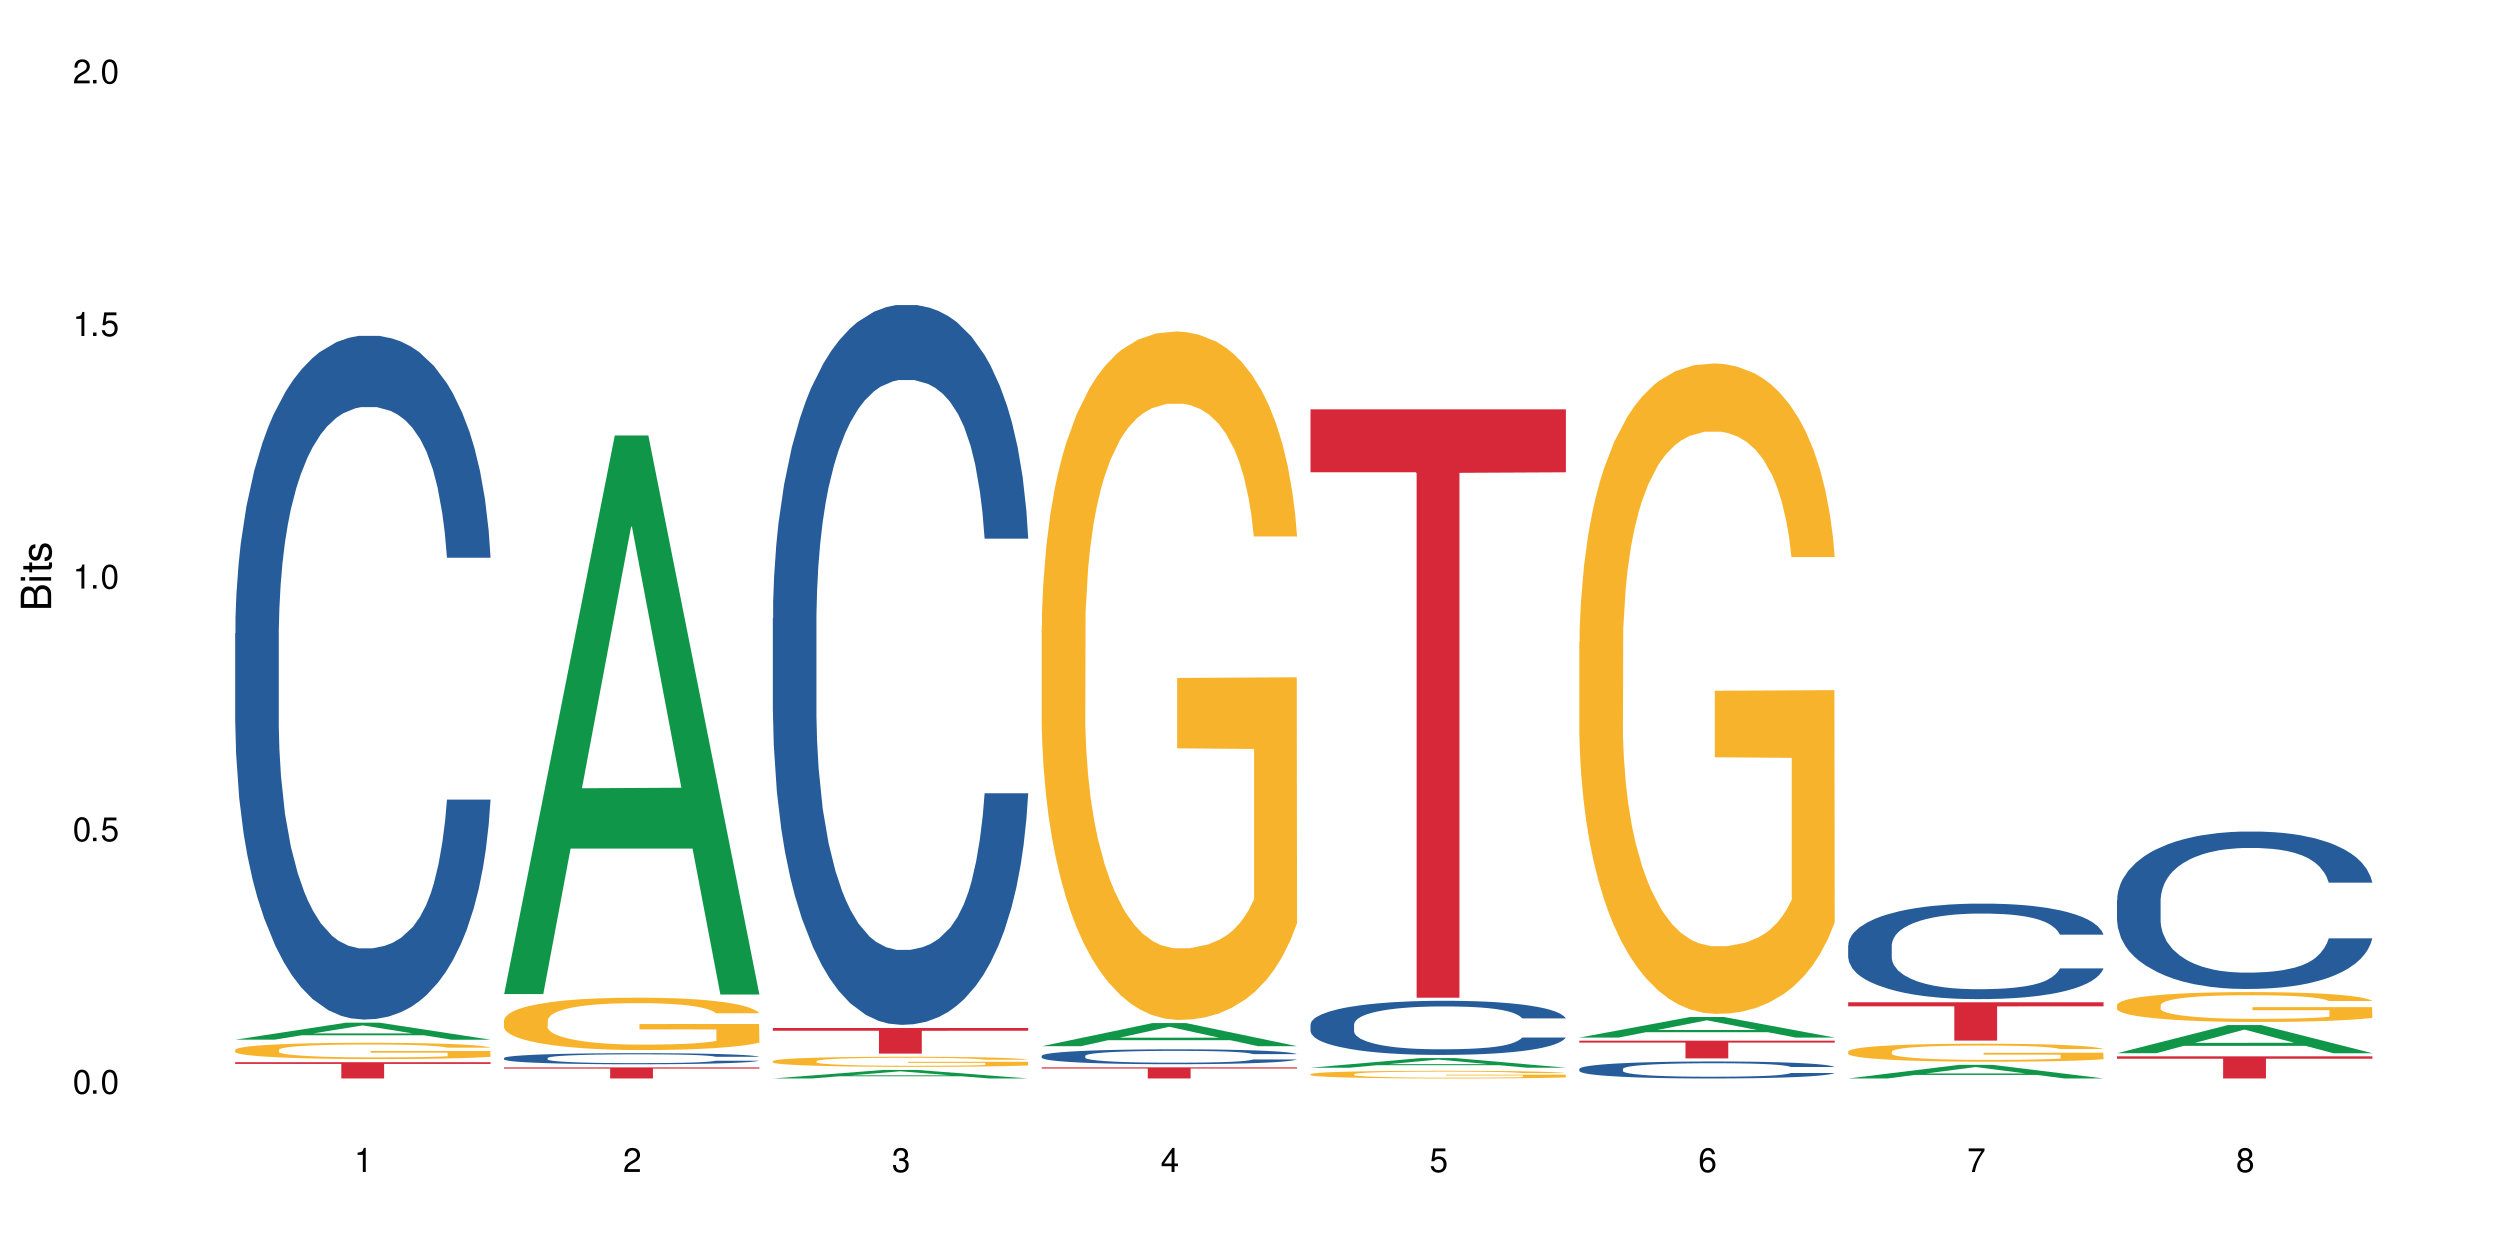
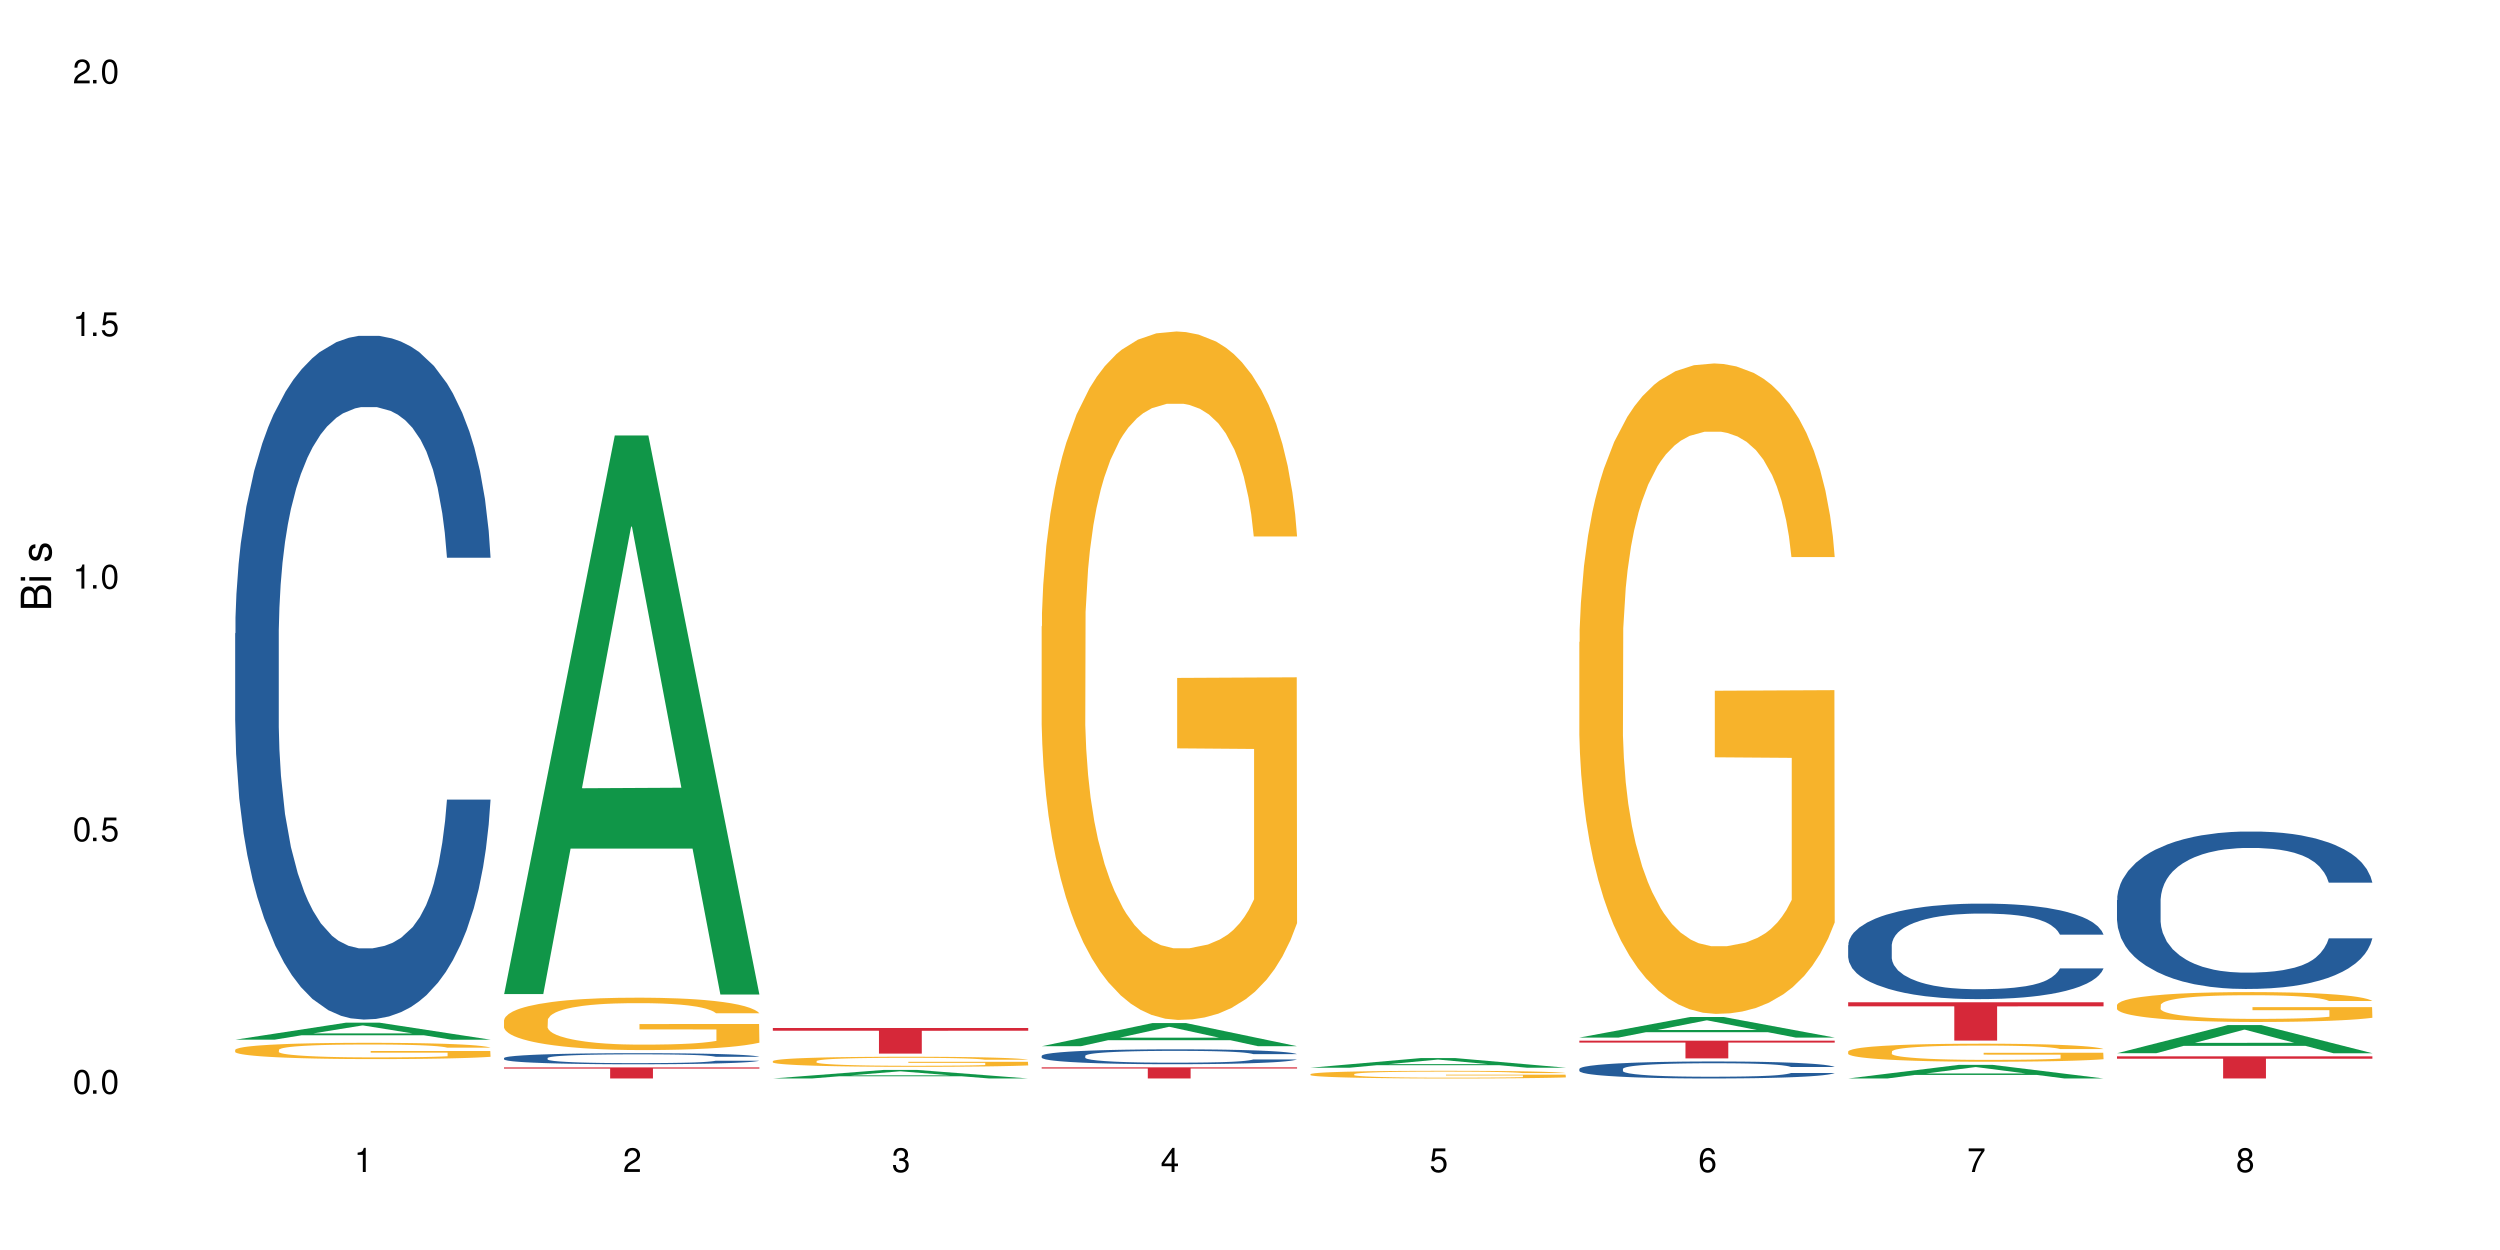
<svg xmlns="http://www.w3.org/2000/svg" xmlns:xlink="http://www.w3.org/1999/xlink" width="720" height="360" viewBox="0 0 720 360">
  <defs>
    <g>
      <g id="glyph-0-0">
</g>
      <g id="glyph-0-1">
        <path d="M 2.641 -6.938 C 2 -6.938 1.422 -6.656 1.078 -6.172 C 0.641 -5.562 0.406 -4.641 0.406 -3.359 C 0.406 -1.016 1.188 0.219 2.641 0.219 C 4.078 0.219 4.859 -1.016 4.859 -3.297 C 4.859 -4.641 4.656 -5.547 4.203 -6.172 C 3.844 -6.656 3.281 -6.938 2.641 -6.938 Z M 2.641 -6.188 C 3.547 -6.188 4 -5.25 4 -3.375 C 4 -1.406 3.562 -0.484 2.625 -0.484 C 1.734 -0.484 1.281 -1.438 1.281 -3.344 C 1.281 -5.25 1.734 -6.188 2.641 -6.188 Z M 2.641 -6.188 " />
      </g>
      <g id="glyph-0-2">
        <path d="M 1.828 -1 L 0.828 -1 L 0.828 0 L 1.828 0 Z M 1.828 -1 " />
      </g>
      <g id="glyph-0-3">
        <path d="M 4.562 -6.797 L 1.062 -6.797 L 0.547 -3.094 L 1.328 -3.094 C 1.719 -3.562 2.047 -3.734 2.578 -3.734 C 3.484 -3.734 4.062 -3.109 4.062 -2.094 C 4.062 -1.125 3.484 -0.531 2.578 -0.531 C 1.828 -0.531 1.375 -0.906 1.188 -1.672 L 0.328 -1.672 C 0.453 -1.109 0.547 -0.844 0.75 -0.594 C 1.125 -0.078 1.828 0.219 2.594 0.219 C 3.969 0.219 4.922 -0.781 4.922 -2.219 C 4.922 -3.562 4.031 -4.484 2.719 -4.484 C 2.25 -4.484 1.859 -4.359 1.469 -4.062 L 1.734 -5.969 L 4.562 -5.969 Z M 4.562 -6.797 " />
      </g>
      <g id="glyph-0-4">
        <path d="M 2.484 -4.938 L 2.484 0 L 3.328 0 L 3.328 -6.938 L 2.766 -6.938 C 2.469 -5.875 2.281 -5.734 0.984 -5.562 L 0.984 -4.938 Z M 2.484 -4.938 " />
      </g>
      <g id="glyph-0-5">
        <path d="M 4.859 -0.828 L 1.281 -0.828 C 1.359 -1.406 1.672 -1.781 2.5 -2.281 L 3.469 -2.828 C 4.406 -3.344 4.906 -4.062 4.906 -4.906 C 4.906 -5.484 4.672 -6.031 4.266 -6.406 C 3.859 -6.766 3.375 -6.938 2.719 -6.938 C 1.859 -6.938 1.219 -6.625 0.844 -6.031 C 0.609 -5.672 0.5 -5.234 0.484 -4.531 L 1.328 -4.531 C 1.359 -5.016 1.406 -5.281 1.531 -5.516 C 1.75 -5.938 2.188 -6.203 2.703 -6.203 C 3.469 -6.203 4.031 -5.641 4.031 -4.891 C 4.031 -4.344 3.719 -3.859 3.125 -3.516 L 2.234 -3 C 0.812 -2.172 0.406 -1.531 0.328 -0.016 L 4.859 -0.016 Z M 4.859 -0.828 " />
      </g>
      <g id="glyph-0-6">
        <path d="M 2.125 -3.188 L 2.578 -3.188 C 3.5 -3.188 3.984 -2.766 3.984 -1.922 C 3.984 -1.062 3.469 -0.531 2.594 -0.531 C 1.656 -0.531 1.203 -1 1.156 -2.016 L 0.312 -2.016 C 0.344 -1.453 0.438 -1.094 0.609 -0.781 C 0.953 -0.109 1.625 0.219 2.547 0.219 C 3.953 0.219 4.859 -0.625 4.859 -1.938 C 4.859 -2.828 4.516 -3.297 3.703 -3.594 C 4.344 -3.844 4.656 -4.328 4.656 -5.031 C 4.656 -6.219 3.875 -6.938 2.578 -6.938 C 1.203 -6.938 0.484 -6.172 0.453 -4.703 L 1.297 -4.703 C 1.312 -5.125 1.344 -5.359 1.453 -5.578 C 1.641 -5.969 2.062 -6.203 2.594 -6.203 C 3.344 -6.203 3.797 -5.75 3.797 -5 C 3.797 -4.516 3.609 -4.219 3.25 -4.047 C 3.016 -3.953 2.703 -3.922 2.125 -3.906 Z M 2.125 -3.188 " />
      </g>
      <g id="glyph-0-7">
        <path d="M 3.141 -1.672 L 3.141 0 L 3.984 0 L 3.984 -1.672 L 4.984 -1.672 L 4.984 -2.438 L 3.984 -2.438 L 3.984 -6.938 L 3.359 -6.938 L 0.266 -2.578 L 0.266 -1.672 Z M 3.141 -2.438 L 1 -2.438 L 3.141 -5.5 Z M 3.141 -2.438 " />
      </g>
      <g id="glyph-0-8">
        <path d="M 4.781 -5.125 C 4.609 -6.266 3.891 -6.938 2.844 -6.938 C 2.094 -6.938 1.422 -6.578 1.031 -5.953 C 0.594 -5.266 0.406 -4.422 0.406 -3.172 C 0.406 -2 0.578 -1.25 0.984 -0.641 C 1.359 -0.078 1.953 0.219 2.703 0.219 C 3.984 0.219 4.922 -0.75 4.922 -2.094 C 4.922 -3.375 4.062 -4.281 2.844 -4.281 C 2.172 -4.281 1.641 -4.031 1.281 -3.516 C 1.281 -5.234 1.828 -6.188 2.797 -6.188 C 3.391 -6.188 3.797 -5.797 3.938 -5.125 Z M 2.734 -3.531 C 3.547 -3.531 4.062 -2.953 4.062 -2.031 C 4.062 -1.156 3.484 -0.531 2.703 -0.531 C 1.922 -0.531 1.328 -1.188 1.328 -2.078 C 1.328 -2.938 1.906 -3.531 2.734 -3.531 Z M 2.734 -3.531 " />
      </g>
      <g id="glyph-0-9">
        <path d="M 4.984 -6.797 L 0.438 -6.797 L 0.438 -5.969 L 4.109 -5.969 C 2.5 -3.656 1.828 -2.234 1.328 0 L 2.219 0 C 2.594 -2.172 3.453 -4.047 4.984 -6.094 Z M 4.984 -6.797 " />
      </g>
      <g id="glyph-0-10">
        <path d="M 3.75 -3.656 C 4.469 -4.094 4.688 -4.438 4.688 -5.078 C 4.688 -6.172 3.844 -6.938 2.641 -6.938 C 1.438 -6.938 0.594 -6.172 0.594 -5.094 C 0.594 -4.438 0.812 -4.094 1.516 -3.656 C 0.734 -3.266 0.359 -2.703 0.359 -1.922 C 0.359 -0.656 1.281 0.219 2.641 0.219 C 3.984 0.219 4.922 -0.656 4.922 -1.922 C 4.922 -2.703 4.531 -3.266 3.75 -3.656 Z M 2.641 -6.188 C 3.359 -6.188 3.812 -5.75 3.812 -5.062 C 3.812 -4.406 3.344 -3.984 2.641 -3.984 C 1.922 -3.984 1.453 -4.406 1.453 -5.078 C 1.453 -5.75 1.922 -6.188 2.641 -6.188 Z M 2.641 -3.266 C 3.484 -3.266 4.062 -2.719 4.062 -1.906 C 4.062 -1.078 3.484 -0.531 2.625 -0.531 C 1.797 -0.531 1.219 -1.094 1.219 -1.906 C 1.219 -2.719 1.781 -3.266 2.641 -3.266 Z M 2.641 -3.266 " />
      </g>
      <g id="glyph-1-0">
</g>
      <g id="glyph-1-1">
        <path d="M 0 -0.953 L 0 -4.891 C 0 -5.719 -0.234 -6.344 -0.734 -6.797 C -1.188 -7.234 -1.812 -7.469 -2.5 -7.469 C -3.547 -7.469 -4.188 -7 -4.625 -5.875 C -4.984 -6.688 -5.625 -7.094 -6.531 -7.094 C -7.172 -7.094 -7.734 -6.859 -8.141 -6.391 C -8.562 -5.922 -8.75 -5.344 -8.75 -4.5 L -8.75 -0.953 Z M -4.984 -2.062 L -7.766 -2.062 L -7.766 -4.219 C -7.766 -4.844 -7.688 -5.203 -7.453 -5.5 C -7.219 -5.812 -6.859 -5.969 -6.375 -5.969 C -5.891 -5.969 -5.531 -5.812 -5.297 -5.5 C -5.062 -5.203 -4.984 -4.844 -4.984 -4.219 Z M -0.984 -2.062 L -4 -2.062 L -4 -4.781 C -4 -5.766 -3.438 -6.359 -2.484 -6.359 C -1.547 -6.359 -0.984 -5.766 -0.984 -4.781 Z M -0.984 -2.062 " />
      </g>
      <g id="glyph-1-2">
        <path d="M -6.281 -1.797 L -6.281 -0.797 L 0 -0.797 L 0 -1.797 Z M -8.75 -1.797 L -8.75 -0.797 L -7.484 -0.797 L -7.484 -1.797 Z M -8.75 -1.797 " />
      </g>
      <g id="glyph-1-3">
-         <path d="M -6.281 -3.047 L -6.281 -2.016 L -8.016 -2.016 L -8.016 -1.016 L -6.281 -1.016 L -6.281 -0.172 L -5.469 -0.172 L -5.469 -1.016 L -0.719 -1.016 C -0.078 -1.016 0.281 -1.453 0.281 -2.234 C 0.281 -2.5 0.25 -2.719 0.188 -3.047 L -0.641 -3.047 C -0.609 -2.906 -0.594 -2.766 -0.594 -2.562 C -0.594 -2.141 -0.719 -2.016 -1.156 -2.016 L -5.469 -2.016 L -5.469 -3.047 Z M -6.281 -3.047 " />
-       </g>
+         </g>
      <g id="glyph-1-4">
        <path d="M -4.531 -5.25 C -5.766 -5.25 -6.469 -4.422 -6.469 -2.969 C -6.469 -1.516 -5.719 -0.562 -4.547 -0.562 C -3.562 -0.562 -3.094 -1.062 -2.734 -2.562 L -2.516 -3.484 C -2.344 -4.188 -2.094 -4.469 -1.641 -4.469 C -1.047 -4.469 -0.641 -3.875 -0.641 -3 C -0.641 -2.453 -0.797 -2 -1.062 -1.75 C -1.25 -1.594 -1.422 -1.531 -1.875 -1.469 L -1.875 -0.406 C -0.422 -0.453 0.281 -1.266 0.281 -2.922 C 0.281 -4.5 -0.5 -5.516 -1.719 -5.516 C -2.656 -5.516 -3.172 -4.984 -3.469 -3.734 L -3.703 -2.766 C -3.891 -1.953 -4.156 -1.609 -4.594 -1.609 C -5.188 -1.609 -5.547 -2.125 -5.547 -2.938 C -5.547 -3.75 -5.203 -4.172 -4.531 -4.203 Z M -4.531 -5.25 " />
      </g>
    </g>
  </defs>
  <rect x="-72" y="-36" width="864" height="432" fill="rgb(100%, 100%, 100%)" fill-opacity="1" />
  <path fill-rule="nonzero" fill="rgb(6.275%, 58.824%, 28.235%)" fill-opacity="1" d="M 67.73 299.43 L 67.809 299.426 L 99.637 294.531 L 109.301 294.531 L 141.281 299.434 L 130.047 299.434 L 122.031 298.152 L 86.906 298.152 L 79.047 299.43 L 67.73 299.43 L 90.285 297.625 L 118.809 297.621 L 104.586 295.332 L 104.43 295.328 L 104.27 295.34 L 90.207 297.621 L 90.285 297.625 Z M 67.73 299.43 " />
  <path fill-rule="nonzero" fill="rgb(14.51%, 36.078%, 60%)" fill-opacity="1" d="M 67.73 182.406 L 67.82 182.227 L 67.82 177.91 L 68.09 171.07 L 68.719 162.43 L 69.344 156.492 L 70.961 145.871 L 73.203 135.613 L 75.535 127.695 L 77.238 123.016 L 78.766 119.414 L 82.262 112.754 L 84.504 109.336 L 86.926 106.277 L 89.887 103.215 L 92.039 101.418 L 96.883 98.535 L 100.469 97.277 L 103.25 96.738 L 109.262 96.738 L 112.848 97.457 L 115.449 98.355 L 118.32 99.797 L 120.742 101.418 L 124.957 105.375 L 128.727 110.414 L 130.43 113.297 L 133.121 118.875 L 135.184 124.273 L 136.617 128.953 L 138.234 135.613 L 139.668 143.711 L 140.746 152.891 L 141.281 160.629 L 128.727 160.629 L 128.098 153.43 L 127.379 147.852 L 126.035 140.473 L 124.688 135.254 L 122.805 130.035 L 121.102 126.613 L 118.77 123.195 L 116.707 121.035 L 114.555 119.414 L 112.488 118.336 L 108.543 117.254 L 103.969 117.254 L 102.266 117.613 L 98.766 119.055 L 96.883 120.312 L 94.191 122.836 L 92.309 125.176 L 90.066 128.773 L 88.539 131.832 L 86.656 136.512 L 85.312 140.652 L 83.785 146.59 L 82.891 151.09 L 82.082 156.129 L 81.363 162.07 L 80.828 168.371 L 80.469 175.027 L 80.289 181.508 L 80.289 209.406 L 80.469 215.883 L 80.918 223.441 L 82.082 234.422 L 83.785 243.961 L 85.762 251.52 L 87.645 256.918 L 88.719 259.441 L 90.156 262.32 L 92.398 265.918 L 95.629 269.52 L 97.512 270.957 L 100.383 272.398 L 103.34 273.117 L 107.289 273.117 L 110.785 272.398 L 113.117 271.5 L 115.539 270.059 L 118.859 267 L 120.922 264.117 L 122.715 260.699 L 124.062 257.281 L 124.957 254.398 L 126.305 248.82 L 127.379 242.703 L 128.188 236.402 L 128.727 230.281 L 141.281 230.281 L 140.746 237.48 L 139.938 244.5 L 139.129 249.719 L 137.875 256.02 L 136.441 261.598 L 134.375 267.898 L 132.672 272.039 L 130.43 276.539 L 128.367 279.957 L 126.125 283.016 L 122.805 286.617 L 120.652 288.418 L 118.32 290.035 L 115.539 291.477 L 112.043 292.734 L 108.273 293.457 L 104.777 293.637 L 101.008 293.277 L 98.227 292.555 L 94.551 290.938 L 89.977 287.695 L 86.656 284.277 L 84.055 280.855 L 81.812 277.258 L 79.301 272.398 L 76.074 264.48 L 74.098 258.359 L 72.754 253.32 L 71.23 246.301 L 70.152 240 L 68.898 229.922 L 68 217.145 L 67.73 207.246 Z M 67.73 182.406 " />
  <path fill-rule="nonzero" fill="rgb(96.863%, 70.196%, 16.863%)" fill-opacity="1" d="M 67.73 302.336 L 67.82 302.332 L 67.82 302.246 L 68.18 302.055 L 69.078 301.789 L 70.242 301.57 L 71.5 301.398 L 72.305 301.309 L 73.652 301.18 L 74.816 301.086 L 77.777 300.895 L 81.543 300.715 L 83.609 300.637 L 85.941 300.562 L 89.258 300.484 L 90.785 300.453 L 95.449 300.383 L 100.738 300.34 L 106.57 300.328 L 109.262 300.332 L 112.938 300.352 L 117.961 300.398 L 120.832 300.441 L 123.074 300.484 L 125.406 300.539 L 128.277 300.625 L 130.969 300.727 L 133.121 300.828 L 135.273 300.957 L 137.066 301.094 L 138.594 301.246 L 139.938 301.426 L 140.746 301.574 L 141.281 301.727 L 128.816 301.727 L 128.098 301.574 L 127.289 301.461 L 125.945 301.316 L 124.598 301.215 L 123.254 301.133 L 120.742 301.023 L 118.59 300.953 L 115.898 300.895 L 113.297 300.855 L 110.336 300.828 L 108.543 300.82 L 103.789 300.82 L 99.484 300.852 L 96.973 300.887 L 95.18 300.918 L 92.668 300.984 L 91.141 301.035 L 90.246 301.07 L 87.555 301.203 L 85.762 301.324 L 84.773 301.402 L 83.52 301.531 L 82.621 301.648 L 81.633 301.82 L 81.098 301.949 L 80.379 302.238 L 80.289 303.008 L 80.559 303.172 L 81.098 303.348 L 81.812 303.504 L 82.891 303.664 L 83.965 303.789 L 85.852 303.957 L 87.465 304.066 L 88.719 304.141 L 91.141 304.254 L 92.129 304.293 L 94.461 304.371 L 96.883 304.43 L 99.844 304.484 L 102.086 304.508 L 105.672 304.531 L 110.246 304.531 L 115.629 304.504 L 119.039 304.469 L 121.371 304.438 L 122.895 304.406 L 124.777 304.359 L 126.125 304.316 L 127.379 304.27 L 128.906 304.195 L 128.906 303.172 L 106.75 303.168 L 106.75 302.688 L 141.195 302.684 L 141.281 304.359 L 139.398 304.473 L 137.066 304.586 L 134.824 304.672 L 132.492 304.742 L 129.176 304.824 L 126.484 304.875 L 122.355 304.938 L 118.59 304.977 L 114.645 305 L 111.145 305.016 L 107.02 305.02 L 103.34 305.008 L 99.395 304.984 L 96.254 304.949 L 93.383 304.906 L 90.516 304.852 L 86.926 304.762 L 84.594 304.688 L 82.172 304.598 L 79.75 304.492 L 77.598 304.375 L 76.164 304.285 L 74.727 304.184 L 73.203 304.055 L 71.766 303.91 L 70.691 303.777 L 69.703 303.625 L 68.988 303.484 L 68.27 303.293 L 67.91 303.137 L 67.73 303.004 Z M 67.73 302.336 " />
-   <path fill-rule="nonzero" fill="rgb(83.922%, 15.686%, 22.353%)" fill-opacity="1" d="M 67.73 305.914 L 141.281 305.914 L 141.281 306.414 L 110.629 306.418 L 110.629 310.602 L 98.297 310.602 L 98.297 306.422 L 98.117 306.414 L 67.73 306.414 Z M 67.73 305.914 " />
  <path fill-rule="nonzero" fill="rgb(6.275%, 58.824%, 28.235%)" fill-opacity="1" d="M 145.156 286.285 L 145.234 286.133 L 177.059 125.414 L 186.723 125.414 L 218.707 286.434 L 207.469 286.434 L 199.453 244.402 L 164.328 244.402 L 156.469 286.285 L 145.156 286.285 L 167.707 227.016 L 196.23 226.863 L 182.008 151.723 L 181.852 151.57 L 181.695 152.023 L 167.629 226.863 L 167.707 227.016 Z M 145.156 286.285 " />
  <path fill-rule="nonzero" fill="rgb(14.51%, 36.078%, 60%)" fill-opacity="1" d="M 145.156 304.707 L 145.242 304.703 L 145.242 304.633 L 145.512 304.523 L 146.141 304.383 L 146.77 304.285 L 148.383 304.113 L 150.625 303.949 L 152.957 303.82 L 154.664 303.742 L 156.188 303.684 L 159.684 303.578 L 161.93 303.52 L 164.352 303.473 L 167.309 303.422 L 169.461 303.395 L 174.305 303.348 L 177.895 303.324 L 180.676 303.316 L 186.684 303.316 L 190.273 303.328 L 192.875 303.344 L 195.742 303.367 L 198.164 303.395 L 202.383 303.457 L 206.148 303.539 L 207.852 303.586 L 210.543 303.676 L 212.605 303.766 L 214.043 303.84 L 215.656 303.949 L 217.094 304.078 L 218.168 304.227 L 218.707 304.355 L 206.148 304.355 L 205.52 304.238 L 204.805 304.145 L 203.457 304.027 L 202.113 303.941 L 200.23 303.855 L 198.523 303.801 L 196.191 303.746 L 194.129 303.711 L 191.977 303.684 L 189.914 303.668 L 185.969 303.648 L 181.391 303.648 L 179.688 303.656 L 176.191 303.68 L 174.305 303.699 L 171.613 303.742 L 169.73 303.777 L 167.488 303.836 L 165.965 303.887 L 164.082 303.961 L 162.734 304.031 L 161.211 304.125 L 160.312 304.199 L 159.508 304.281 L 158.789 304.379 L 158.25 304.48 L 157.891 304.586 L 157.711 304.691 L 157.711 305.145 L 157.891 305.25 L 158.34 305.371 L 159.508 305.551 L 161.211 305.707 L 163.184 305.828 L 165.066 305.918 L 166.145 305.957 L 167.578 306.004 L 169.82 306.062 L 173.051 306.121 L 174.934 306.145 L 177.805 306.168 L 180.766 306.18 L 184.711 306.18 L 188.211 306.168 L 190.543 306.152 L 192.965 306.129 L 196.281 306.078 L 198.344 306.031 L 200.141 305.977 L 201.484 305.922 L 202.383 305.875 L 203.727 305.785 L 204.805 305.684 L 205.609 305.582 L 206.148 305.484 L 218.707 305.484 L 218.168 305.602 L 217.359 305.715 L 216.555 305.801 L 215.297 305.902 L 213.863 305.992 L 211.801 306.094 L 210.094 306.16 L 207.852 306.234 L 205.789 306.289 L 203.547 306.34 L 200.23 306.398 L 198.074 306.426 L 195.742 306.453 L 192.965 306.477 L 189.465 306.496 L 185.699 306.508 L 182.199 306.512 L 178.434 306.508 L 175.652 306.496 L 171.973 306.469 L 167.398 306.414 L 164.082 306.359 L 161.48 306.305 L 159.238 306.246 L 156.727 306.168 L 153.496 306.039 L 151.523 305.941 L 150.176 305.859 L 148.652 305.742 L 147.574 305.641 L 146.32 305.477 L 145.422 305.27 L 145.156 305.109 Z M 145.156 304.707 " />
  <path fill-rule="nonzero" fill="rgb(96.863%, 70.196%, 16.863%)" fill-opacity="1" d="M 145.156 293.793 L 145.242 293.781 L 145.242 293.504 L 145.602 292.883 L 146.5 292.031 L 147.664 291.328 L 148.922 290.777 L 149.73 290.484 L 151.074 290.074 L 152.242 289.77 L 155.199 289.148 L 158.969 288.57 L 161.031 288.32 L 163.363 288.086 L 166.684 287.824 L 168.207 287.73 L 172.871 287.508 L 178.164 287.371 L 183.992 287.328 L 186.684 287.344 L 190.363 287.398 L 195.387 287.551 L 198.254 287.688 L 200.496 287.824 L 202.828 288.004 L 205.699 288.281 L 208.391 288.613 L 210.543 288.941 L 212.695 289.355 L 214.492 289.797 L 216.016 290.281 L 217.359 290.859 L 218.168 291.34 L 218.707 291.824 L 206.238 291.824 L 205.52 291.34 L 204.715 290.969 L 203.367 290.516 L 202.023 290.184 L 200.676 289.922 L 198.164 289.562 L 196.012 289.344 L 193.32 289.148 L 190.723 289.023 L 187.762 288.941 L 185.969 288.914 L 181.211 288.914 L 176.906 289.012 L 174.395 289.121 L 172.602 289.23 L 170.09 289.438 L 168.566 289.605 L 167.668 289.715 L 164.977 290.141 L 163.184 290.527 L 162.195 290.789 L 160.941 291.203 L 160.043 291.574 L 159.059 292.125 L 158.52 292.539 L 157.801 293.477 L 157.711 295.957 L 157.98 296.48 L 158.52 297.047 L 159.238 297.543 L 160.312 298.066 L 161.391 298.465 L 163.273 299.004 L 164.887 299.363 L 166.145 299.598 L 168.566 299.969 L 169.551 300.094 L 171.883 300.34 L 174.305 300.535 L 177.266 300.699 L 179.508 300.781 L 183.098 300.852 L 187.672 300.852 L 193.055 300.77 L 196.461 300.656 L 198.793 300.547 L 200.32 300.453 L 202.203 300.301 L 203.547 300.16 L 204.805 300.012 L 206.328 299.777 L 206.328 296.48 L 184.172 296.469 L 184.172 294.926 L 218.617 294.91 L 218.707 300.301 L 216.824 300.672 L 214.492 301.031 L 212.25 301.305 L 209.918 301.539 L 206.598 301.801 L 203.906 301.969 L 199.781 302.16 L 196.012 302.285 L 192.066 302.367 L 188.566 302.41 L 184.441 302.422 L 180.766 302.395 L 176.816 302.312 L 173.68 302.203 L 170.809 302.062 L 167.938 301.887 L 164.352 301.594 L 162.016 301.359 L 159.594 301.07 L 157.172 300.727 L 155.02 300.355 L 153.586 300.066 L 152.152 299.734 L 150.625 299.32 L 149.191 298.852 L 148.113 298.426 L 147.129 297.941 L 146.41 297.488 L 145.691 296.867 L 145.332 296.371 L 145.156 295.945 Z M 145.156 293.793 " />
  <path fill-rule="nonzero" fill="rgb(83.922%, 15.686%, 22.353%)" fill-opacity="1" d="M 145.156 307.406 L 218.707 307.406 L 218.707 307.75 L 188.051 307.75 L 188.051 310.602 L 175.719 310.602 L 175.719 307.754 L 175.539 307.75 L 145.156 307.75 Z M 145.156 307.406 " />
  <path fill-rule="nonzero" fill="rgb(6.275%, 58.824%, 28.235%)" fill-opacity="1" d="M 222.578 310.598 L 222.656 310.598 L 254.48 308.141 L 264.148 308.141 L 296.129 310.602 L 284.895 310.602 L 276.879 309.961 L 241.75 309.961 L 233.895 310.598 L 222.578 310.598 L 245.129 309.695 L 273.656 309.691 L 259.434 308.543 L 259.273 308.543 L 259.117 308.547 L 245.051 309.691 L 245.129 309.695 Z M 222.578 310.598 " />
-   <path fill-rule="nonzero" fill="rgb(14.51%, 36.078%, 60%)" fill-opacity="1" d="M 222.578 178.062 L 222.668 177.871 L 222.668 173.324 L 222.938 166.125 L 223.562 157.027 L 224.191 150.773 L 225.809 139.594 L 228.051 128.793 L 230.383 120.453 L 232.086 115.527 L 233.609 111.738 L 237.109 104.727 L 239.352 101.125 L 241.773 97.902 L 244.734 94.684 L 246.887 92.789 L 251.73 89.754 L 255.316 88.43 L 258.098 87.859 L 264.109 87.859 L 267.695 88.617 L 270.297 89.566 L 273.168 91.082 L 275.59 92.789 L 279.805 96.957 L 283.57 102.262 L 285.277 105.293 L 287.969 111.168 L 290.031 116.855 L 291.465 121.781 L 293.082 128.793 L 294.516 137.32 L 295.59 146.984 L 296.129 155.133 L 283.57 155.133 L 282.945 147.551 L 282.227 141.68 L 280.883 133.91 L 279.535 128.414 L 277.652 122.918 L 275.949 119.316 L 273.617 115.719 L 271.551 113.441 L 269.398 111.738 L 267.336 110.602 L 263.391 109.465 L 258.816 109.465 L 257.109 109.844 L 253.613 111.359 L 251.73 112.684 L 249.039 115.34 L 247.156 117.801 L 244.914 121.59 L 243.387 124.812 L 241.504 129.738 L 240.16 134.098 L 238.633 140.352 L 237.738 145.09 L 236.93 150.395 L 236.211 156.648 L 235.672 163.281 L 235.316 170.293 L 235.137 177.113 L 235.137 206.484 L 235.316 213.309 L 235.762 221.266 L 236.93 232.828 L 238.633 242.871 L 240.605 250.828 L 242.492 256.512 L 243.566 259.168 L 245.004 262.199 L 247.246 265.988 L 250.473 269.777 L 252.355 271.293 L 255.227 272.809 L 258.188 273.566 L 262.133 273.566 L 265.633 272.809 L 267.965 271.863 L 270.387 270.348 L 273.707 267.125 L 275.77 264.094 L 277.562 260.492 L 278.906 256.891 L 279.805 253.859 L 281.148 247.984 L 282.227 241.543 L 283.035 234.91 L 283.57 228.469 L 296.129 228.469 L 295.59 236.047 L 294.785 243.438 L 293.977 248.934 L 292.723 255.566 L 291.285 261.441 L 289.223 268.074 L 287.52 272.43 L 285.277 277.168 L 283.215 280.77 L 280.973 283.992 L 277.652 287.781 L 275.5 289.676 L 273.168 291.383 L 270.387 292.898 L 266.887 294.223 L 263.121 294.98 L 259.621 295.172 L 255.855 294.793 L 253.074 294.035 L 249.398 292.328 L 244.824 288.918 L 241.504 285.316 L 238.902 281.715 L 236.66 277.926 L 234.148 272.809 L 230.918 264.473 L 228.945 258.031 L 227.602 252.723 L 226.074 245.332 L 225 238.699 L 223.742 228.09 L 222.848 214.633 L 222.578 204.211 Z M 222.578 178.062 " />
  <path fill-rule="nonzero" fill="rgb(96.863%, 70.196%, 16.863%)" fill-opacity="1" d="M 222.578 305.586 L 222.668 305.582 L 222.668 305.531 L 223.027 305.41 L 223.922 305.246 L 225.09 305.109 L 226.344 305.004 L 227.152 304.949 L 228.496 304.867 L 229.664 304.809 L 232.625 304.691 L 236.391 304.578 L 238.453 304.531 L 240.785 304.484 L 244.105 304.438 L 245.629 304.418 L 250.293 304.375 L 255.586 304.348 L 261.418 304.34 L 264.109 304.344 L 267.785 304.352 L 272.809 304.383 L 275.68 304.41 L 277.922 304.438 L 280.254 304.469 L 283.125 304.523 L 285.816 304.586 L 287.969 304.652 L 290.121 304.73 L 291.914 304.816 L 293.438 304.906 L 294.785 305.02 L 295.59 305.113 L 296.129 305.207 L 283.66 305.207 L 282.945 305.113 L 282.137 305.039 L 280.793 304.953 L 279.445 304.891 L 278.102 304.84 L 275.59 304.77 L 273.438 304.727 L 270.746 304.691 L 268.145 304.668 L 265.184 304.652 L 263.391 304.645 L 258.637 304.645 L 254.332 304.664 L 251.82 304.684 L 250.023 304.707 L 247.512 304.746 L 245.988 304.777 L 245.094 304.801 L 242.402 304.883 L 240.605 304.957 L 239.621 305.008 L 238.363 305.086 L 237.469 305.156 L 236.48 305.266 L 235.941 305.344 L 235.227 305.523 L 235.137 306.004 L 235.406 306.102 L 235.941 306.211 L 236.66 306.309 L 237.738 306.41 L 238.812 306.484 L 240.695 306.59 L 242.312 306.656 L 243.566 306.703 L 245.988 306.773 L 246.977 306.797 L 249.309 306.848 L 251.73 306.883 L 254.691 306.914 L 256.934 306.93 L 260.52 306.945 L 265.094 306.945 L 270.477 306.93 L 273.887 306.906 L 276.219 306.887 L 277.742 306.867 L 279.625 306.84 L 280.973 306.812 L 282.227 306.781 L 283.75 306.738 L 283.75 306.102 L 261.598 306.102 L 261.598 305.805 L 296.039 305.801 L 296.129 306.84 L 294.246 306.91 L 291.914 306.98 L 289.672 307.031 L 287.34 307.078 L 284.02 307.129 L 281.328 307.16 L 277.203 307.195 L 273.438 307.219 L 269.488 307.238 L 265.992 307.246 L 261.867 307.246 L 258.188 307.242 L 254.242 307.227 L 251.102 307.203 L 248.23 307.18 L 245.359 307.145 L 241.773 307.09 L 239.441 307.043 L 237.02 306.988 L 234.598 306.922 L 232.445 306.848 L 231.008 306.793 L 229.574 306.73 L 228.051 306.648 L 226.613 306.559 L 225.539 306.477 L 224.551 306.383 L 223.832 306.297 L 223.117 306.176 L 222.758 306.082 L 222.578 306 Z M 222.578 305.586 " />
  <path fill-rule="nonzero" fill="rgb(83.922%, 15.686%, 22.353%)" fill-opacity="1" d="M 222.578 296.066 L 296.129 296.066 L 296.129 296.855 L 265.477 296.863 L 265.477 303.445 L 253.141 303.445 L 253.141 296.871 L 252.965 296.855 L 222.578 296.855 Z M 222.578 296.066 " />
  <path fill-rule="nonzero" fill="rgb(6.275%, 58.824%, 28.235%)" fill-opacity="1" d="M 300 301.305 L 300.078 301.301 L 331.906 294.645 L 341.57 294.645 L 373.555 301.312 L 362.316 301.312 L 354.301 299.57 L 319.176 299.57 L 311.316 301.305 L 300 301.305 L 322.555 298.852 L 351.078 298.848 L 336.855 295.734 L 336.699 295.73 L 336.543 295.746 L 322.477 298.848 L 322.555 298.852 Z M 300 301.305 " />
  <path fill-rule="nonzero" fill="rgb(14.51%, 36.078%, 60%)" fill-opacity="1" d="M 300 304.074 L 300.09 304.07 L 300.09 303.977 L 300.359 303.828 L 300.988 303.637 L 301.617 303.508 L 303.23 303.277 L 305.473 303.055 L 307.805 302.883 L 309.508 302.781 L 311.035 302.699 L 314.531 302.555 L 316.773 302.48 L 319.195 302.414 L 322.156 302.348 L 324.309 302.309 L 329.152 302.246 L 332.742 302.219 L 335.52 302.207 L 341.531 302.207 L 345.117 302.223 L 347.719 302.242 L 350.59 302.273 L 353.012 302.309 L 357.227 302.395 L 360.996 302.504 L 362.699 302.566 L 365.391 302.688 L 367.453 302.809 L 368.891 302.91 L 370.504 303.055 L 371.938 303.23 L 373.016 303.43 L 373.555 303.598 L 360.996 303.598 L 360.367 303.441 L 359.648 303.32 L 358.305 303.16 L 356.961 303.047 L 355.074 302.934 L 353.371 302.859 L 351.039 302.785 L 348.977 302.734 L 346.824 302.699 L 344.762 302.676 L 340.812 302.652 L 336.238 302.652 L 334.535 302.66 L 331.035 302.691 L 329.152 302.719 L 326.461 302.777 L 324.578 302.828 L 322.336 302.906 L 320.812 302.973 L 318.926 303.074 L 317.582 303.164 L 316.059 303.293 L 315.16 303.391 L 314.352 303.5 L 313.637 303.629 L 313.098 303.77 L 312.738 303.914 L 312.559 304.055 L 312.559 304.66 L 312.738 304.805 L 313.188 304.969 L 314.352 305.207 L 316.059 305.414 L 318.031 305.578 L 319.914 305.695 L 320.992 305.754 L 322.426 305.816 L 324.668 305.895 L 327.898 305.973 L 329.781 306.004 L 332.652 306.035 L 335.609 306.051 L 339.559 306.051 L 343.055 306.035 L 345.387 306.016 L 347.809 305.984 L 351.129 305.918 L 353.191 305.855 L 354.984 305.781 L 356.332 305.703 L 357.227 305.641 L 358.574 305.52 L 359.648 305.387 L 360.457 305.25 L 360.996 305.117 L 373.555 305.117 L 373.016 305.273 L 372.207 305.426 L 371.402 305.539 L 370.145 305.676 L 368.711 305.801 L 366.645 305.938 L 364.941 306.027 L 362.699 306.125 L 360.637 306.199 L 358.395 306.266 L 355.074 306.344 L 352.922 306.383 L 350.59 306.418 L 347.809 306.449 L 344.312 306.477 L 340.543 306.492 L 337.047 306.496 L 333.277 306.488 L 330.5 306.473 L 326.82 306.438 L 322.246 306.367 L 318.926 306.293 L 316.324 306.219 L 314.082 306.141 L 311.57 306.035 L 308.344 305.863 L 306.371 305.727 L 305.023 305.617 L 303.5 305.465 L 302.422 305.328 L 301.168 305.109 L 300.27 304.832 L 300 304.613 Z M 300 304.074 " />
  <path fill-rule="nonzero" fill="rgb(96.863%, 70.196%, 16.863%)" fill-opacity="1" d="M 300 180.391 L 300.09 180.211 L 300.09 176.59 L 300.449 168.441 L 301.348 157.211 L 302.512 147.977 L 303.77 140.734 L 304.574 136.93 L 305.922 131.5 L 307.086 127.516 L 310.047 119.367 L 313.816 111.762 L 315.879 108.5 L 318.211 105.422 L 321.527 101.98 L 323.055 100.715 L 327.719 97.816 L 333.012 96.004 L 338.84 95.461 L 341.531 95.645 L 345.207 96.367 L 350.23 98.359 L 353.102 100.172 L 355.344 101.98 L 357.676 104.336 L 360.547 107.957 L 363.238 112.305 L 365.391 116.648 L 367.543 122.082 L 369.336 127.875 L 370.863 134.215 L 372.207 141.82 L 373.016 148.16 L 373.555 154.496 L 361.086 154.496 L 360.367 148.16 L 359.559 143.27 L 358.215 137.293 L 356.871 132.945 L 355.523 129.508 L 353.012 124.797 L 350.859 121.902 L 348.168 119.367 L 345.566 117.734 L 342.609 116.648 L 340.812 116.289 L 336.059 116.289 L 331.754 117.555 L 329.242 119.004 L 327.449 120.453 L 324.938 123.168 L 323.414 125.34 L 322.516 126.789 L 319.824 132.402 L 318.031 137.473 L 317.043 140.914 L 315.789 146.348 L 314.891 151.238 L 313.902 158.48 L 313.367 163.914 L 312.648 176.227 L 312.559 208.82 L 312.828 215.703 L 313.367 223.129 L 314.082 229.648 L 315.16 236.527 L 316.234 241.781 L 318.121 248.844 L 319.734 253.551 L 320.992 256.629 L 323.414 261.52 L 324.398 263.148 L 326.73 266.406 L 329.152 268.941 L 332.113 271.117 L 334.355 272.203 L 337.941 273.105 L 342.52 273.105 L 347.898 272.02 L 351.309 270.57 L 353.641 269.125 L 355.164 267.855 L 357.047 265.863 L 358.395 264.055 L 359.648 262.062 L 361.176 258.984 L 361.176 215.703 L 339.02 215.523 L 339.02 195.242 L 373.465 195.059 L 373.555 265.863 L 371.668 270.754 L 369.336 275.461 L 367.094 279.082 L 364.762 282.16 L 361.445 285.602 L 358.754 287.773 L 354.629 290.309 L 350.859 291.941 L 346.914 293.027 L 343.414 293.57 L 339.289 293.75 L 335.609 293.391 L 331.664 292.301 L 328.523 290.855 L 325.656 289.043 L 322.785 286.688 L 319.195 282.887 L 316.863 279.809 L 314.441 276.004 L 312.02 271.477 L 309.867 266.59 L 308.434 262.785 L 306.996 258.441 L 305.473 253.008 L 304.039 246.852 L 302.961 241.238 L 301.973 234.898 L 301.258 228.922 L 300.539 220.773 L 300.18 214.254 L 300 208.641 Z M 300 180.391 " />
  <path fill-rule="nonzero" fill="rgb(83.922%, 15.686%, 22.353%)" fill-opacity="1" d="M 300 307.391 L 373.555 307.391 L 373.555 307.734 L 342.898 307.738 L 342.898 310.602 L 330.566 310.602 L 330.566 307.742 L 330.387 307.734 L 300 307.734 Z M 300 307.391 " />
  <path fill-rule="nonzero" fill="rgb(6.275%, 58.824%, 28.235%)" fill-opacity="1" d="M 377.426 307.5 L 377.504 307.496 L 409.328 304.715 L 418.992 304.715 L 450.977 307.5 L 439.738 307.5 L 431.723 306.773 L 396.598 306.773 L 388.738 307.5 L 377.426 307.5 L 399.977 306.473 L 428.504 306.469 L 414.277 305.168 L 414.121 305.164 L 413.965 305.172 L 399.898 306.469 L 399.977 306.473 Z M 377.426 307.5 " />
-   <path fill-rule="nonzero" fill="rgb(14.51%, 36.078%, 60%)" fill-opacity="1" d="M 377.426 295.02 L 377.516 295.004 L 377.516 294.66 L 377.781 294.121 L 378.41 293.438 L 379.039 292.969 L 380.652 292.125 L 382.895 291.316 L 385.227 290.688 L 386.934 290.316 L 388.457 290.035 L 391.957 289.508 L 394.199 289.234 L 396.621 288.992 L 399.578 288.75 L 401.734 288.609 L 406.574 288.383 L 410.164 288.281 L 412.945 288.238 L 418.953 288.238 L 422.543 288.297 L 425.145 288.367 L 428.016 288.48 L 430.438 288.609 L 434.652 288.922 L 438.418 289.32 L 440.125 289.551 L 442.812 289.992 L 444.879 290.418 L 446.312 290.789 L 447.926 291.316 L 449.363 291.957 L 450.438 292.684 L 450.977 293.293 L 438.418 293.293 L 437.789 292.727 L 437.074 292.285 L 435.727 291.699 L 434.383 291.285 L 432.5 290.875 L 430.793 290.602 L 428.461 290.332 L 426.398 290.16 L 424.246 290.035 L 422.184 289.949 L 418.238 289.863 L 413.664 289.863 L 411.957 289.891 L 408.461 290.004 L 406.574 290.105 L 403.887 290.305 L 402 290.488 L 399.758 290.773 L 398.234 291.016 L 396.352 291.387 L 395.004 291.715 L 393.48 292.184 L 392.582 292.539 L 391.777 292.938 L 391.059 293.41 L 390.52 293.906 L 390.16 294.434 L 389.98 294.945 L 389.98 297.152 L 390.16 297.668 L 390.609 298.266 L 391.777 299.133 L 393.48 299.887 L 395.453 300.484 L 397.336 300.914 L 398.414 301.113 L 399.848 301.34 L 402.09 301.625 L 405.32 301.91 L 407.203 302.023 L 410.074 302.137 L 413.035 302.195 L 416.98 302.195 L 420.48 302.137 L 422.812 302.066 L 425.234 301.953 L 428.551 301.711 L 430.613 301.484 L 432.41 301.211 L 433.754 300.941 L 434.652 300.715 L 435.996 300.273 L 437.074 299.789 L 437.879 299.289 L 438.418 298.805 L 450.977 298.805 L 450.438 299.375 L 449.633 299.93 L 448.824 300.344 L 447.566 300.844 L 446.133 301.285 L 444.07 301.781 L 442.367 302.109 L 440.125 302.465 L 438.059 302.734 L 435.816 302.977 L 432.5 303.262 L 430.348 303.406 L 428.016 303.535 L 425.234 303.648 L 421.734 303.746 L 417.969 303.805 L 414.469 303.82 L 410.703 303.789 L 407.922 303.734 L 404.242 303.605 L 399.668 303.348 L 396.352 303.078 L 393.75 302.809 L 391.508 302.523 L 388.996 302.137 L 385.766 301.512 L 383.793 301.027 L 382.449 300.629 L 380.922 300.074 L 379.848 299.574 L 378.59 298.777 L 377.695 297.766 L 377.426 296.984 Z M 377.426 295.02 " />
  <path fill-rule="nonzero" fill="rgb(96.863%, 70.196%, 16.863%)" fill-opacity="1" d="M 377.426 309.34 L 377.516 309.34 L 377.516 309.297 L 377.871 309.207 L 378.77 309.082 L 379.938 308.98 L 381.191 308.898 L 382 308.855 L 383.344 308.797 L 384.512 308.754 L 387.469 308.66 L 391.238 308.578 L 393.301 308.539 L 395.633 308.508 L 398.953 308.469 L 400.477 308.453 L 405.141 308.422 L 410.434 308.402 L 416.262 308.395 L 418.953 308.398 L 422.633 308.406 L 427.656 308.426 L 430.527 308.449 L 432.77 308.469 L 435.102 308.492 L 437.969 308.535 L 440.66 308.582 L 442.812 308.633 L 444.969 308.691 L 446.762 308.758 L 448.285 308.828 L 449.633 308.91 L 450.438 308.98 L 450.977 309.051 L 438.508 309.051 L 437.789 308.98 L 436.984 308.926 L 435.637 308.859 L 434.293 308.812 L 432.949 308.773 L 430.438 308.723 L 428.281 308.691 L 425.594 308.66 L 422.992 308.645 L 420.031 308.633 L 418.238 308.629 L 413.484 308.629 L 409.176 308.641 L 406.664 308.656 L 404.871 308.672 L 402.359 308.703 L 400.836 308.727 L 399.938 308.742 L 397.246 308.805 L 395.453 308.863 L 394.469 308.902 L 393.211 308.961 L 392.312 309.016 L 391.328 309.098 L 390.789 309.156 L 390.07 309.293 L 389.98 309.656 L 390.25 309.734 L 390.789 309.816 L 391.508 309.887 L 392.582 309.965 L 393.66 310.023 L 395.543 310.102 L 397.156 310.156 L 398.414 310.188 L 400.836 310.242 L 401.82 310.262 L 404.156 310.297 L 406.574 310.324 L 409.535 310.352 L 411.777 310.363 L 415.367 310.371 L 419.941 310.371 L 425.324 310.359 L 428.73 310.344 L 431.062 310.328 L 432.59 310.312 L 434.473 310.293 L 435.816 310.27 L 437.074 310.25 L 438.598 310.215 L 438.598 309.734 L 416.441 309.73 L 416.441 309.504 L 450.887 309.504 L 450.977 310.293 L 449.094 310.348 L 446.762 310.398 L 444.52 310.438 L 442.188 310.473 L 438.867 310.512 L 436.176 310.535 L 432.051 310.562 L 428.281 310.582 L 424.336 310.594 L 420.84 310.602 L 416.711 310.602 L 413.035 310.598 L 409.086 310.586 L 405.949 310.57 L 403.078 310.551 L 400.207 310.523 L 396.621 310.48 L 394.289 310.445 L 391.867 310.406 L 389.445 310.355 L 387.293 310.301 L 385.855 310.258 L 384.422 310.207 L 382.895 310.148 L 381.461 310.078 L 380.383 310.016 L 379.398 309.945 L 378.68 309.879 L 377.961 309.789 L 377.605 309.719 L 377.426 309.656 Z M 377.426 309.34 " />
-   <path fill-rule="nonzero" fill="rgb(83.922%, 15.686%, 22.353%)" fill-opacity="1" d="M 377.426 117.879 L 450.977 117.879 L 450.977 136.02 L 420.324 136.18 L 420.324 287.344 L 407.988 287.344 L 407.988 136.336 L 407.809 136.02 L 377.426 136.02 Z M 377.426 117.879 " />
  <path fill-rule="nonzero" fill="rgb(6.275%, 58.824%, 28.235%)" fill-opacity="1" d="M 454.848 298.82 L 454.926 298.812 L 486.75 292.898 L 496.418 292.898 L 528.398 298.824 L 517.164 298.824 L 509.148 297.277 L 474.023 297.277 L 466.164 298.82 L 454.848 298.82 L 477.402 296.637 L 505.926 296.633 L 491.703 293.867 L 491.547 293.863 L 491.387 293.879 L 477.32 296.633 L 477.402 296.637 Z M 454.848 298.82 " />
  <path fill-rule="nonzero" fill="rgb(14.51%, 36.078%, 60%)" fill-opacity="1" d="M 454.848 307.84 L 454.938 307.836 L 454.938 307.727 L 455.207 307.559 L 455.836 307.344 L 456.461 307.195 L 458.078 306.93 L 460.32 306.676 L 462.652 306.48 L 464.355 306.363 L 465.879 306.273 L 469.379 306.109 L 471.621 306.023 L 474.043 305.949 L 477.004 305.871 L 479.156 305.828 L 484 305.754 L 487.586 305.723 L 490.367 305.711 L 496.379 305.711 L 499.965 305.73 L 502.566 305.75 L 505.438 305.785 L 507.859 305.828 L 512.074 305.926 L 515.844 306.051 L 517.547 306.121 L 520.238 306.262 L 522.301 306.395 L 523.734 306.512 L 525.352 306.676 L 526.785 306.879 L 527.863 307.105 L 528.398 307.297 L 515.844 307.297 L 515.215 307.117 L 514.496 306.98 L 513.152 306.797 L 511.805 306.668 L 509.922 306.539 L 508.219 306.453 L 505.887 306.367 L 503.824 306.312 L 501.672 306.273 L 499.605 306.246 L 495.66 306.219 L 491.086 306.219 L 489.383 306.23 L 485.883 306.266 L 484 306.297 L 481.309 306.359 L 479.426 306.418 L 477.184 306.508 L 475.656 306.582 L 473.773 306.699 L 472.43 306.801 L 470.902 306.949 L 470.008 307.062 L 469.199 307.188 L 468.48 307.332 L 467.945 307.488 L 467.586 307.656 L 467.406 307.816 L 467.406 308.508 L 467.586 308.672 L 468.035 308.859 L 469.199 309.133 L 470.902 309.367 L 472.879 309.555 L 474.762 309.691 L 475.836 309.754 L 477.273 309.824 L 479.516 309.914 L 482.742 310.004 L 484.629 310.039 L 487.496 310.074 L 490.457 310.094 L 494.406 310.094 L 497.902 310.074 L 500.234 310.051 L 502.656 310.016 L 505.977 309.941 L 508.039 309.867 L 509.832 309.785 L 511.18 309.699 L 512.074 309.629 L 513.422 309.488 L 514.496 309.336 L 515.305 309.18 L 515.844 309.027 L 528.398 309.027 L 527.863 309.207 L 527.055 309.383 L 526.246 309.512 L 524.992 309.668 L 523.555 309.805 L 521.492 309.961 L 519.789 310.066 L 517.547 310.176 L 515.484 310.262 L 513.242 310.34 L 509.922 310.426 L 507.77 310.473 L 505.438 310.512 L 502.656 310.547 L 499.16 310.578 L 495.391 310.598 L 491.895 310.602 L 488.125 310.594 L 485.344 310.574 L 481.668 310.535 L 477.094 310.453 L 473.773 310.371 L 471.172 310.285 L 468.93 310.195 L 466.418 310.074 L 463.191 309.879 L 461.215 309.727 L 459.871 309.602 L 458.348 309.426 L 457.27 309.27 L 456.016 309.02 L 455.117 308.703 L 454.848 308.457 Z M 454.848 307.84 " />
  <path fill-rule="nonzero" fill="rgb(96.863%, 70.196%, 16.863%)" fill-opacity="1" d="M 454.848 184.906 L 454.938 184.734 L 454.938 181.312 L 455.297 173.613 L 456.191 163.008 L 457.359 154.281 L 458.613 147.438 L 459.422 143.844 L 460.77 138.711 L 461.934 134.949 L 464.895 127.25 L 468.66 120.062 L 470.723 116.984 L 473.055 114.074 L 476.375 110.824 L 477.898 109.629 L 482.562 106.891 L 487.855 105.18 L 493.688 104.668 L 496.379 104.836 L 500.055 105.523 L 505.078 107.402 L 507.949 109.113 L 510.191 110.824 L 512.523 113.051 L 515.395 116.473 L 518.086 120.578 L 520.238 124.684 L 522.391 129.816 L 524.184 135.289 L 525.711 141.277 L 527.055 148.465 L 527.863 154.453 L 528.398 160.441 L 515.934 160.441 L 515.215 154.453 L 514.406 149.832 L 513.062 144.188 L 511.715 140.082 L 510.371 136.832 L 507.859 132.383 L 505.707 129.645 L 503.016 127.25 L 500.414 125.711 L 497.453 124.684 L 495.66 124.34 L 490.906 124.34 L 486.602 125.539 L 484.09 126.906 L 482.297 128.277 L 479.785 130.844 L 478.258 132.895 L 477.363 134.266 L 474.672 139.566 L 472.879 144.359 L 471.891 147.609 L 470.633 152.742 L 469.738 157.359 L 468.75 164.203 L 468.211 169.336 L 467.496 180.969 L 467.406 211.766 L 467.676 218.266 L 468.211 225.281 L 468.93 231.441 L 470.008 237.941 L 471.082 242.902 L 472.965 249.578 L 474.582 254.023 L 475.836 256.934 L 478.258 261.551 L 479.246 263.094 L 481.578 266.172 L 484 268.566 L 486.961 270.621 L 489.203 271.645 L 492.789 272.5 L 497.363 272.5 L 502.746 271.477 L 506.156 270.105 L 508.488 268.738 L 510.012 267.539 L 511.895 265.66 L 513.242 263.949 L 514.496 262.066 L 516.023 259.156 L 516.023 218.266 L 493.867 218.098 L 493.867 198.934 L 528.309 198.762 L 528.398 265.66 L 526.516 270.277 L 524.184 274.727 L 521.941 278.148 L 519.609 281.055 L 516.289 284.309 L 513.602 286.359 L 509.473 288.754 L 505.707 290.293 L 501.758 291.32 L 498.262 291.836 L 494.137 292.004 L 490.457 291.664 L 486.512 290.637 L 483.371 289.27 L 480.5 287.559 L 477.633 285.332 L 474.043 281.742 L 471.711 278.832 L 469.289 275.238 L 466.867 270.961 L 464.715 266.344 L 463.281 262.75 L 461.844 258.645 L 460.32 253.512 L 458.883 247.695 L 457.809 242.391 L 456.82 236.402 L 456.102 230.758 L 455.387 223.059 L 455.027 216.898 L 454.848 211.594 Z M 454.848 184.906 " />
  <path fill-rule="nonzero" fill="rgb(83.922%, 15.686%, 22.353%)" fill-opacity="1" d="M 454.848 299.719 L 528.398 299.719 L 528.398 300.266 L 497.746 300.27 L 497.746 304.816 L 485.414 304.816 L 485.414 300.273 L 485.234 300.266 L 454.848 300.266 Z M 454.848 299.719 " />
  <path fill-rule="nonzero" fill="rgb(6.275%, 58.824%, 28.235%)" fill-opacity="1" d="M 532.27 310.598 L 532.352 310.594 L 564.176 306.68 L 573.84 306.68 L 605.824 310.602 L 594.586 310.602 L 586.57 309.578 L 551.445 309.578 L 543.586 310.598 L 532.27 310.598 L 554.824 309.156 L 583.348 309.152 L 569.125 307.32 L 568.969 307.316 L 568.812 307.328 L 554.746 309.152 L 554.824 309.156 Z M 532.27 310.598 " />
  <path fill-rule="nonzero" fill="rgb(14.51%, 36.078%, 60%)" fill-opacity="1" d="M 532.27 272.219 L 532.359 272.195 L 532.359 271.59 L 532.629 270.637 L 533.258 269.43 L 533.887 268.602 L 535.5 267.117 L 537.742 265.684 L 540.074 264.578 L 541.777 263.926 L 543.305 263.422 L 546.801 262.492 L 549.043 262.016 L 551.465 261.59 L 554.426 261.16 L 556.578 260.91 L 561.422 260.508 L 565.012 260.332 L 567.793 260.258 L 573.801 260.258 L 577.391 260.355 L 579.992 260.484 L 582.859 260.684 L 585.281 260.91 L 589.5 261.461 L 593.266 262.168 L 594.969 262.57 L 597.66 263.348 L 599.723 264.102 L 601.16 264.754 L 602.773 265.684 L 604.207 266.816 L 605.285 268.098 L 605.824 269.18 L 593.266 269.18 L 592.637 268.172 L 591.922 267.395 L 590.574 266.363 L 589.23 265.633 L 587.344 264.906 L 585.641 264.43 L 583.309 263.949 L 581.246 263.648 L 579.094 263.422 L 577.031 263.273 L 573.082 263.121 L 568.508 263.121 L 566.805 263.172 L 563.305 263.371 L 561.422 263.547 L 558.73 263.902 L 556.848 264.227 L 554.605 264.73 L 553.082 265.156 L 551.199 265.809 L 549.852 266.387 L 548.328 267.219 L 547.43 267.848 L 546.621 268.551 L 545.906 269.379 L 545.367 270.258 L 545.008 271.188 L 544.828 272.094 L 544.828 275.988 L 545.008 276.895 L 545.457 277.949 L 546.621 279.48 L 548.328 280.812 L 550.301 281.867 L 552.184 282.621 L 553.262 282.973 L 554.695 283.375 L 556.938 283.879 L 560.168 284.383 L 562.051 284.582 L 564.922 284.785 L 567.883 284.883 L 571.828 284.883 L 575.324 284.785 L 577.656 284.656 L 580.078 284.457 L 583.398 284.031 L 585.461 283.629 L 587.254 283.148 L 588.602 282.672 L 589.5 282.27 L 590.844 281.492 L 591.922 280.637 L 592.727 279.758 L 593.266 278.902 L 605.824 278.902 L 605.285 279.91 L 604.477 280.887 L 603.672 281.617 L 602.414 282.496 L 600.98 283.277 L 598.918 284.156 L 597.211 284.734 L 594.969 285.363 L 592.906 285.84 L 590.664 286.266 L 587.344 286.77 L 585.191 287.02 L 582.859 287.246 L 580.078 287.449 L 576.582 287.625 L 572.816 287.723 L 569.316 287.75 L 565.551 287.699 L 562.77 287.598 L 559.09 287.371 L 554.516 286.918 L 551.199 286.441 L 548.598 285.965 L 546.355 285.461 L 543.844 284.785 L 540.613 283.68 L 538.641 282.824 L 537.293 282.121 L 535.77 281.141 L 534.691 280.262 L 533.438 278.852 L 532.539 277.07 L 532.27 275.688 Z M 532.27 272.219 " />
  <path fill-rule="nonzero" fill="rgb(96.863%, 70.196%, 16.863%)" fill-opacity="1" d="M 532.27 302.812 L 532.359 302.805 L 532.359 302.711 L 532.719 302.496 L 533.617 302.203 L 534.781 301.961 L 536.039 301.77 L 536.844 301.672 L 538.191 301.527 L 539.355 301.422 L 542.316 301.211 L 546.086 301.012 L 548.148 300.926 L 550.48 300.844 L 553.797 300.754 L 555.324 300.719 L 559.988 300.645 L 565.281 300.598 L 571.109 300.582 L 573.801 300.586 L 577.48 300.605 L 582.5 300.66 L 585.371 300.707 L 587.613 300.754 L 589.945 300.816 L 592.816 300.91 L 595.508 301.023 L 597.66 301.137 L 599.812 301.281 L 601.609 301.434 L 603.133 301.598 L 604.477 301.797 L 605.285 301.965 L 605.824 302.133 L 593.355 302.133 L 592.637 301.965 L 591.832 301.836 L 590.484 301.68 L 589.141 301.566 L 587.793 301.477 L 585.281 301.352 L 583.129 301.277 L 580.438 301.211 L 577.836 301.168 L 574.879 301.137 L 573.082 301.129 L 568.328 301.129 L 564.023 301.16 L 561.512 301.199 L 559.719 301.238 L 557.207 301.309 L 555.684 301.367 L 554.785 301.402 L 552.094 301.551 L 550.301 301.684 L 549.312 301.773 L 548.059 301.918 L 547.16 302.047 L 546.176 302.234 L 545.637 302.379 L 544.918 302.703 L 544.828 303.559 L 545.098 303.738 L 545.637 303.934 L 546.355 304.102 L 547.43 304.285 L 548.508 304.422 L 550.391 304.605 L 552.004 304.73 L 553.262 304.812 L 555.684 304.941 L 556.668 304.98 L 559 305.066 L 561.422 305.133 L 564.383 305.191 L 566.625 305.219 L 570.215 305.242 L 574.789 305.242 L 580.168 305.215 L 583.578 305.176 L 585.91 305.141 L 587.434 305.105 L 589.32 305.055 L 590.664 305.008 L 591.922 304.953 L 593.445 304.871 L 593.445 303.738 L 571.289 303.734 L 571.289 303.199 L 605.734 303.195 L 605.824 305.055 L 603.941 305.184 L 601.609 305.305 L 599.363 305.398 L 597.031 305.48 L 593.715 305.57 L 591.023 305.629 L 586.898 305.695 L 583.129 305.738 L 579.184 305.766 L 575.684 305.781 L 571.559 305.785 L 567.883 305.777 L 563.934 305.746 L 560.797 305.711 L 557.926 305.66 L 555.055 305.602 L 551.465 305.5 L 549.133 305.418 L 546.711 305.32 L 544.289 305.199 L 542.137 305.074 L 540.703 304.973 L 539.266 304.859 L 537.742 304.715 L 536.309 304.555 L 535.23 304.406 L 534.246 304.242 L 533.527 304.086 L 532.809 303.871 L 532.449 303.699 L 532.27 303.551 Z M 532.27 302.812 " />
  <path fill-rule="nonzero" fill="rgb(83.922%, 15.686%, 22.353%)" fill-opacity="1" d="M 532.27 288.645 L 605.824 288.645 L 605.824 289.824 L 575.168 289.836 L 575.168 299.688 L 562.836 299.688 L 562.836 289.848 L 562.656 289.824 L 532.27 289.824 Z M 532.27 288.645 " />
  <path fill-rule="nonzero" fill="rgb(6.275%, 58.824%, 28.235%)" fill-opacity="1" d="M 609.695 303.324 L 609.773 303.316 L 641.598 295.227 L 651.266 295.227 L 683.246 303.332 L 672.008 303.332 L 663.996 301.215 L 628.867 301.215 L 621.012 303.324 L 609.695 303.324 L 632.246 300.34 L 660.773 300.332 L 646.551 296.551 L 646.391 296.543 L 646.234 296.566 L 632.168 300.332 L 632.246 300.34 Z M 609.695 303.324 " />
  <path fill-rule="nonzero" fill="rgb(14.51%, 36.078%, 60%)" fill-opacity="1" d="M 609.695 259.223 L 609.785 259.184 L 609.785 258.188 L 610.055 256.613 L 610.68 254.625 L 611.309 253.258 L 612.922 250.812 L 615.164 248.453 L 617.5 246.629 L 619.203 245.551 L 620.727 244.723 L 624.227 243.191 L 626.469 242.402 L 628.891 241.699 L 631.852 240.996 L 634.004 240.582 L 638.848 239.918 L 642.434 239.629 L 645.215 239.504 L 651.223 239.504 L 654.812 239.668 L 657.414 239.875 L 660.285 240.207 L 662.707 240.582 L 666.922 241.492 L 670.688 242.652 L 672.395 243.316 L 675.086 244.598 L 677.148 245.844 L 678.582 246.918 L 680.195 248.453 L 681.633 250.316 L 682.707 252.43 L 683.246 254.211 L 670.688 254.211 L 670.062 252.555 L 669.344 251.27 L 667.996 249.57 L 666.652 248.371 L 664.77 247.168 L 663.066 246.383 L 660.734 245.594 L 658.668 245.098 L 656.516 244.723 L 654.453 244.477 L 650.508 244.227 L 645.934 244.227 L 644.227 244.309 L 640.73 244.641 L 638.848 244.93 L 636.156 245.512 L 634.273 246.051 L 632.027 246.879 L 630.504 247.582 L 628.621 248.66 L 627.273 249.613 L 625.75 250.98 L 624.852 252.016 L 624.047 253.176 L 623.328 254.543 L 622.789 255.992 L 622.43 257.527 L 622.254 259.016 L 622.254 265.438 L 622.43 266.93 L 622.879 268.672 L 624.047 271.199 L 625.75 273.395 L 627.723 275.133 L 629.605 276.375 L 630.684 276.957 L 632.117 277.621 L 634.363 278.449 L 637.59 279.277 L 639.473 279.609 L 642.344 279.941 L 645.305 280.105 L 649.25 280.105 L 652.75 279.941 L 655.082 279.734 L 657.504 279.402 L 660.82 278.695 L 662.887 278.035 L 664.68 277.246 L 666.023 276.461 L 666.922 275.797 L 668.266 274.512 L 669.344 273.105 L 670.152 271.652 L 670.688 270.246 L 683.246 270.246 L 682.707 271.902 L 681.902 273.52 L 681.094 274.719 L 679.84 276.168 L 678.402 277.453 L 676.34 278.902 L 674.637 279.855 L 672.395 280.891 L 670.332 281.68 L 668.086 282.383 L 664.77 283.211 L 662.617 283.625 L 660.285 284 L 657.504 284.332 L 654.004 284.621 L 650.238 284.785 L 646.738 284.828 L 642.973 284.746 L 640.191 284.578 L 636.516 284.207 L 631.941 283.461 L 628.621 282.676 L 626.02 281.887 L 623.777 281.059 L 621.266 279.941 L 618.035 278.117 L 616.062 276.707 L 614.719 275.547 L 613.191 273.934 L 612.117 272.48 L 610.859 270.16 L 609.965 267.219 L 609.695 264.941 Z M 609.695 259.223 " />
  <path fill-rule="nonzero" fill="rgb(96.863%, 70.196%, 16.863%)" fill-opacity="1" d="M 609.695 289.41 L 609.785 289.402 L 609.785 289.246 L 610.145 288.891 L 611.039 288.402 L 612.207 288.004 L 613.461 287.688 L 614.27 287.523 L 615.613 287.289 L 616.781 287.113 L 619.742 286.762 L 623.508 286.43 L 625.57 286.289 L 627.902 286.156 L 631.223 286.008 L 632.746 285.949 L 637.41 285.824 L 642.703 285.746 L 648.535 285.723 L 651.223 285.73 L 654.902 285.762 L 659.926 285.848 L 662.797 285.926 L 665.039 286.008 L 667.371 286.109 L 670.242 286.266 L 672.93 286.453 L 675.086 286.645 L 677.238 286.879 L 679.031 287.129 L 680.555 287.406 L 681.902 287.734 L 682.707 288.012 L 683.246 288.285 L 670.777 288.285 L 670.062 288.012 L 669.254 287.797 L 667.91 287.539 L 666.562 287.352 L 665.219 287.199 L 662.707 286.996 L 660.555 286.871 L 657.863 286.762 L 655.262 286.691 L 652.301 286.645 L 650.508 286.629 L 645.754 286.629 L 641.449 286.684 L 638.938 286.746 L 637.141 286.809 L 634.629 286.926 L 633.105 287.02 L 632.207 287.082 L 629.52 287.328 L 627.723 287.547 L 626.738 287.695 L 625.48 287.934 L 624.586 288.145 L 623.598 288.457 L 623.059 288.695 L 622.344 289.23 L 622.254 290.645 L 622.52 290.941 L 623.059 291.266 L 623.777 291.547 L 624.852 291.848 L 625.93 292.074 L 627.812 292.383 L 629.43 292.586 L 630.684 292.719 L 633.105 292.934 L 634.094 293.004 L 636.426 293.145 L 638.848 293.254 L 641.805 293.348 L 644.047 293.395 L 647.637 293.434 L 652.211 293.434 L 657.594 293.387 L 661 293.324 L 663.332 293.262 L 664.859 293.207 L 666.742 293.121 L 668.086 293.043 L 669.344 292.957 L 670.867 292.82 L 670.867 290.941 L 648.715 290.934 L 648.715 290.055 L 683.156 290.047 L 683.246 293.121 L 681.363 293.332 L 679.031 293.539 L 676.789 293.695 L 674.457 293.828 L 671.137 293.977 L 668.445 294.07 L 664.32 294.184 L 660.555 294.254 L 656.605 294.301 L 653.109 294.324 L 648.98 294.332 L 645.305 294.316 L 641.359 294.27 L 638.219 294.207 L 635.348 294.129 L 632.477 294.023 L 628.891 293.859 L 626.559 293.727 L 624.137 293.562 L 621.715 293.363 L 619.562 293.152 L 618.125 292.988 L 616.691 292.797 L 615.164 292.562 L 613.73 292.297 L 612.656 292.051 L 611.668 291.777 L 610.949 291.516 L 610.234 291.164 L 609.875 290.879 L 609.695 290.637 Z M 609.695 289.41 " />
  <path fill-rule="nonzero" fill="rgb(83.922%, 15.686%, 22.353%)" fill-opacity="1" d="M 609.695 304.227 L 683.246 304.227 L 683.246 304.906 L 652.594 304.914 L 652.594 310.602 L 640.258 310.602 L 640.258 304.918 L 640.082 304.906 L 609.695 304.906 Z M 609.695 304.227 " />
  <g fill="rgb(0%, 0%, 0%)" fill-opacity="1">
    <use xlink:href="#glyph-0-1" x="20.965" y="314.993" />
    <use xlink:href="#glyph-0-2" x="25.965" y="314.993" />
    <use xlink:href="#glyph-0-1" x="28.965" y="314.993" />
  </g>
  <g fill="rgb(0%, 0%, 0%)" fill-opacity="1">
    <use xlink:href="#glyph-0-1" x="20.965" y="242.251" />
    <use xlink:href="#glyph-0-2" x="25.965" y="242.251" />
    <use xlink:href="#glyph-0-3" x="28.965" y="242.251" />
  </g>
  <g fill="rgb(0%, 0%, 0%)" fill-opacity="1">
    <use xlink:href="#glyph-0-4" x="20.965" y="169.509" />
    <use xlink:href="#glyph-0-2" x="25.965" y="169.509" />
    <use xlink:href="#glyph-0-1" x="28.965" y="169.509" />
  </g>
  <g fill="rgb(0%, 0%, 0%)" fill-opacity="1">
    <use xlink:href="#glyph-0-4" x="20.965" y="96.767" />
    <use xlink:href="#glyph-0-2" x="25.965" y="96.767" />
    <use xlink:href="#glyph-0-3" x="28.965" y="96.767" />
  </g>
  <g fill="rgb(0%, 0%, 0%)" fill-opacity="1">
    <use xlink:href="#glyph-0-5" x="20.965" y="24.024" />
    <use xlink:href="#glyph-0-2" x="25.965" y="24.024" />
    <use xlink:href="#glyph-0-1" x="28.965" y="24.024" />
  </g>
  <g fill="rgb(0%, 0%, 0%)" fill-opacity="1">
    <use xlink:href="#glyph-0-4" x="102.008" y="337.532" />
  </g>
  <g fill="rgb(0%, 0%, 0%)" fill-opacity="1">
    <use xlink:href="#glyph-0-5" x="179.43" y="337.532" />
  </g>
  <g fill="rgb(0%, 0%, 0%)" fill-opacity="1">
    <use xlink:href="#glyph-0-6" x="256.855" y="337.532" />
  </g>
  <g fill="rgb(0%, 0%, 0%)" fill-opacity="1">
    <use xlink:href="#glyph-0-7" x="334.277" y="337.532" />
  </g>
  <g fill="rgb(0%, 0%, 0%)" fill-opacity="1">
    <use xlink:href="#glyph-0-3" x="411.699" y="337.532" />
  </g>
  <g fill="rgb(0%, 0%, 0%)" fill-opacity="1">
    <use xlink:href="#glyph-0-8" x="489.125" y="337.532" />
  </g>
  <g fill="rgb(0%, 0%, 0%)" fill-opacity="1">
    <use xlink:href="#glyph-0-9" x="566.547" y="337.532" />
  </g>
  <g fill="rgb(0%, 0%, 0%)" fill-opacity="1">
    <use xlink:href="#glyph-0-10" x="643.969" y="337.532" />
  </g>
  <g fill="rgb(0%, 0%, 0%)" fill-opacity="1">
    <use xlink:href="#glyph-1-1" x="14.725" y="176.012" />
    <use xlink:href="#glyph-1-2" x="14.725" y="168.012" />
    <use xlink:href="#glyph-1-3" x="14.725" y="165.012" />
    <use xlink:href="#glyph-1-4" x="14.725" y="162.012" />
  </g>
</svg>